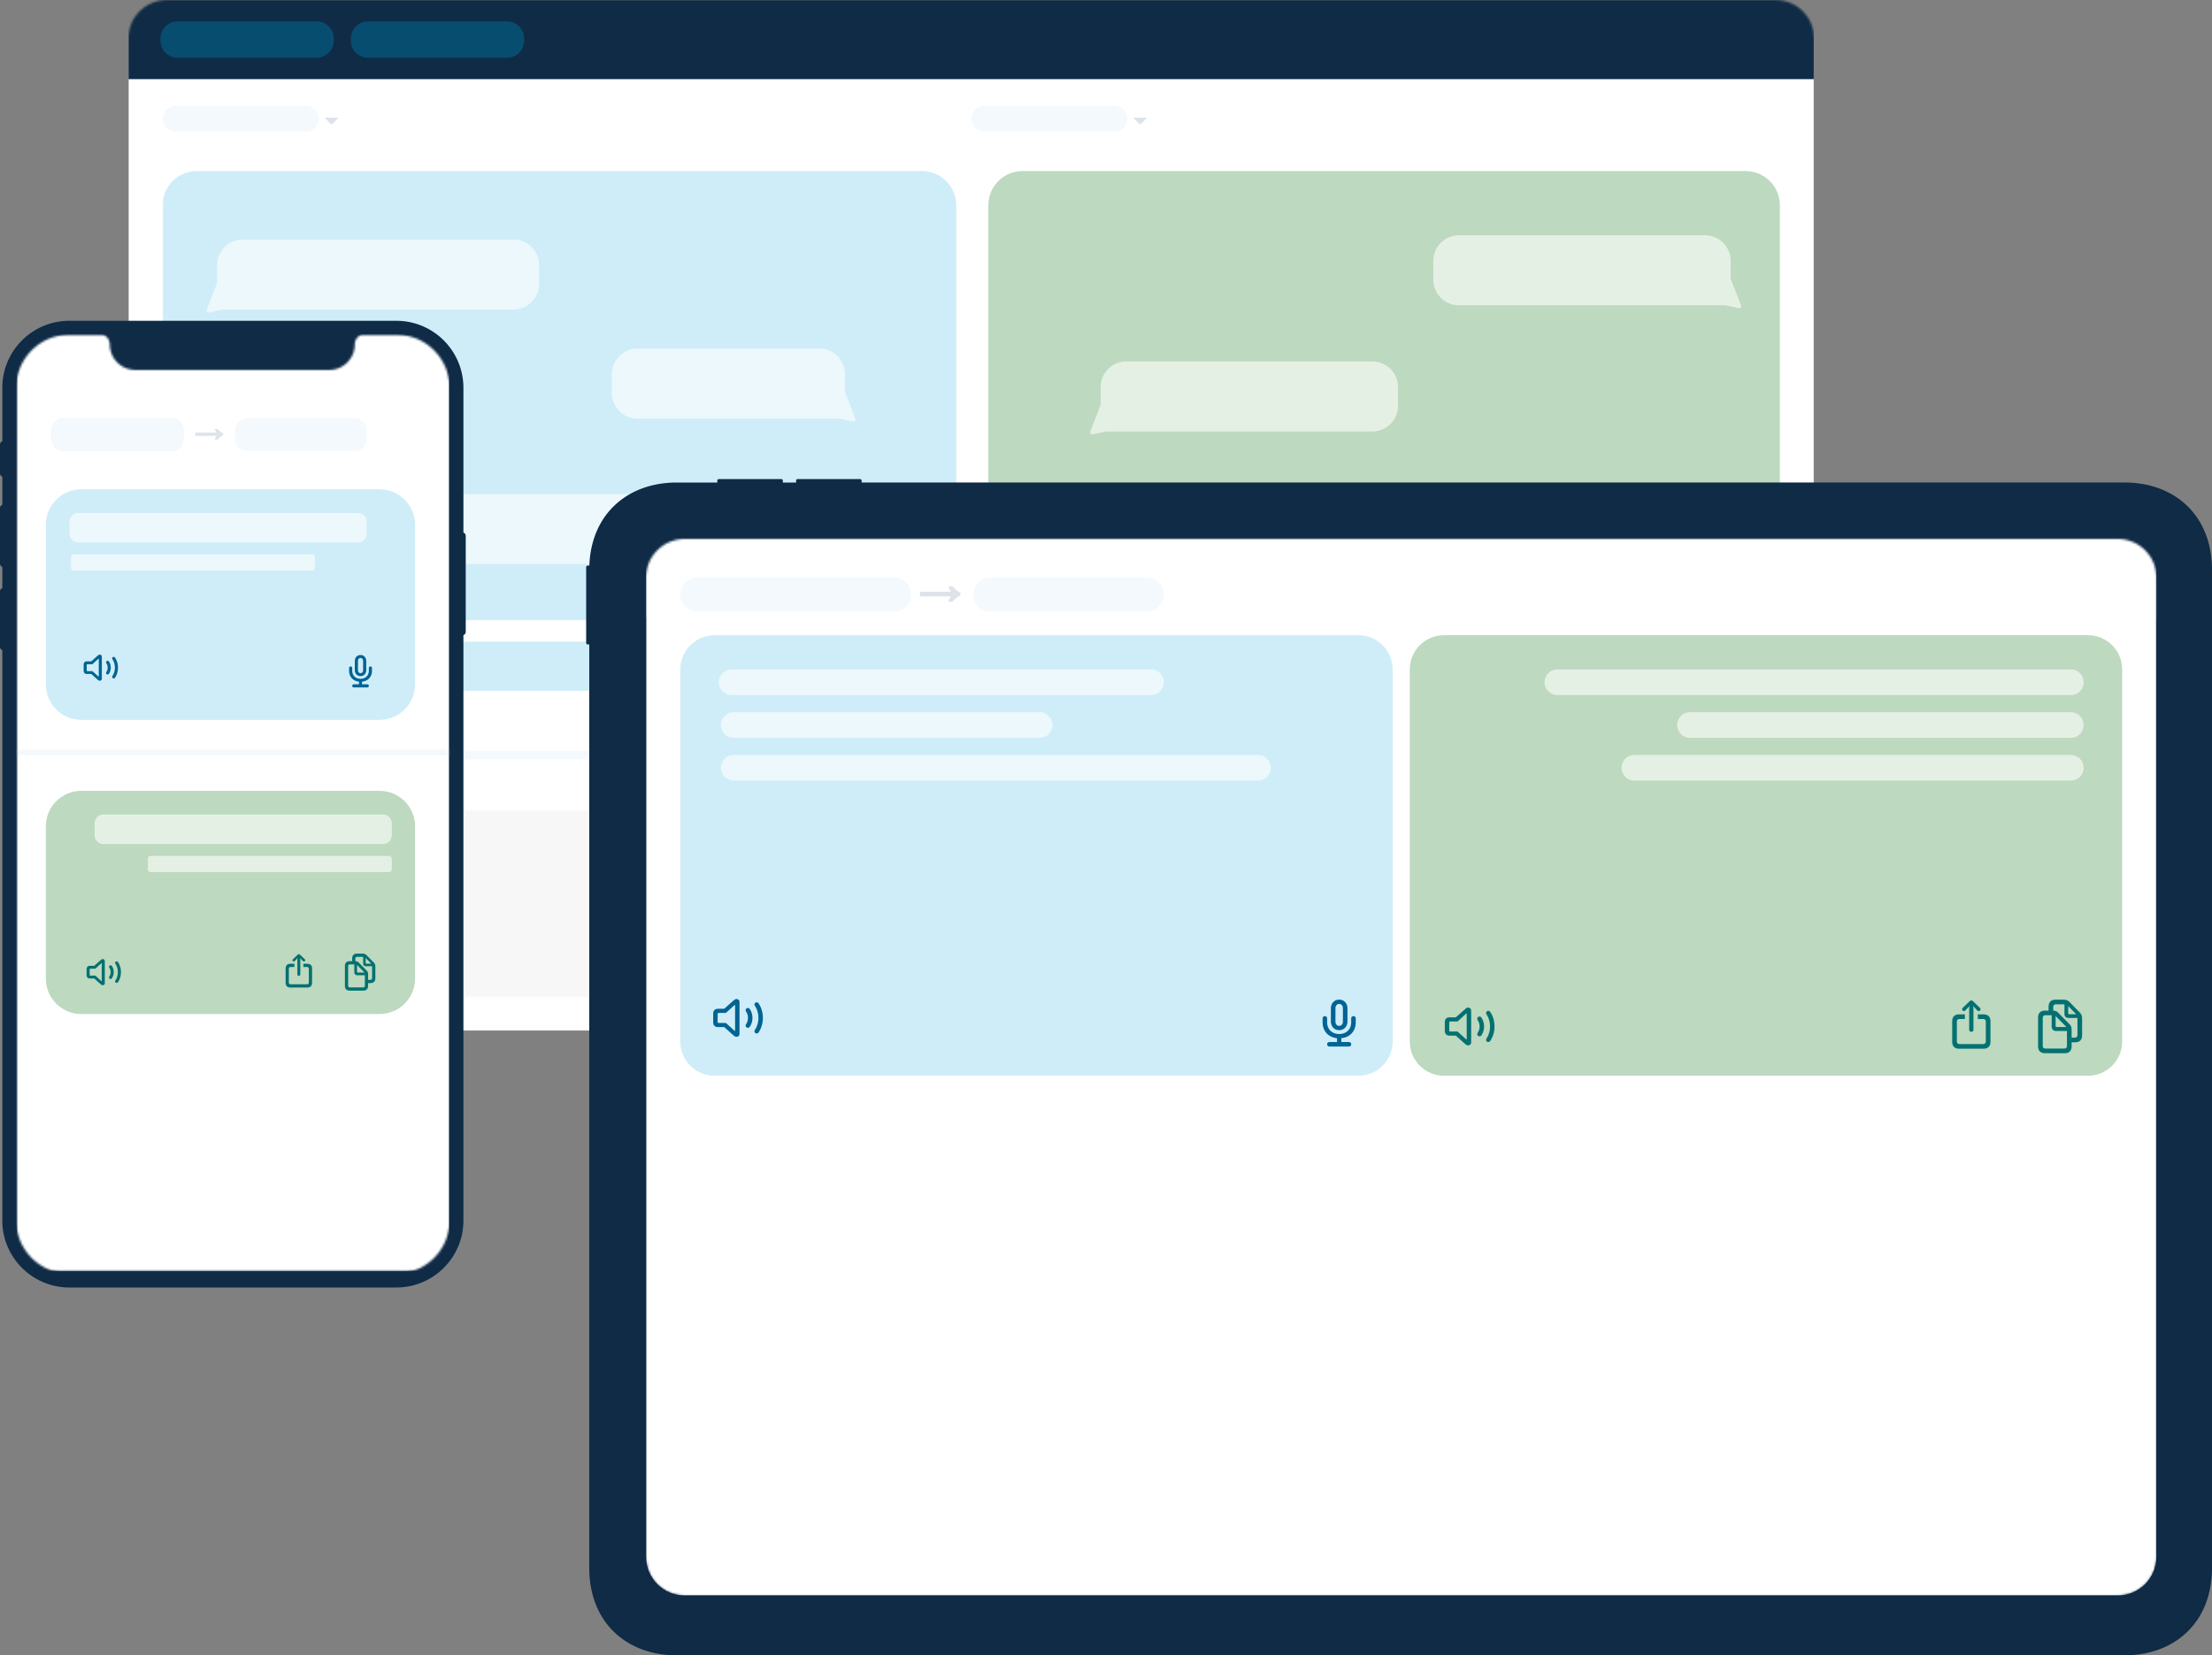
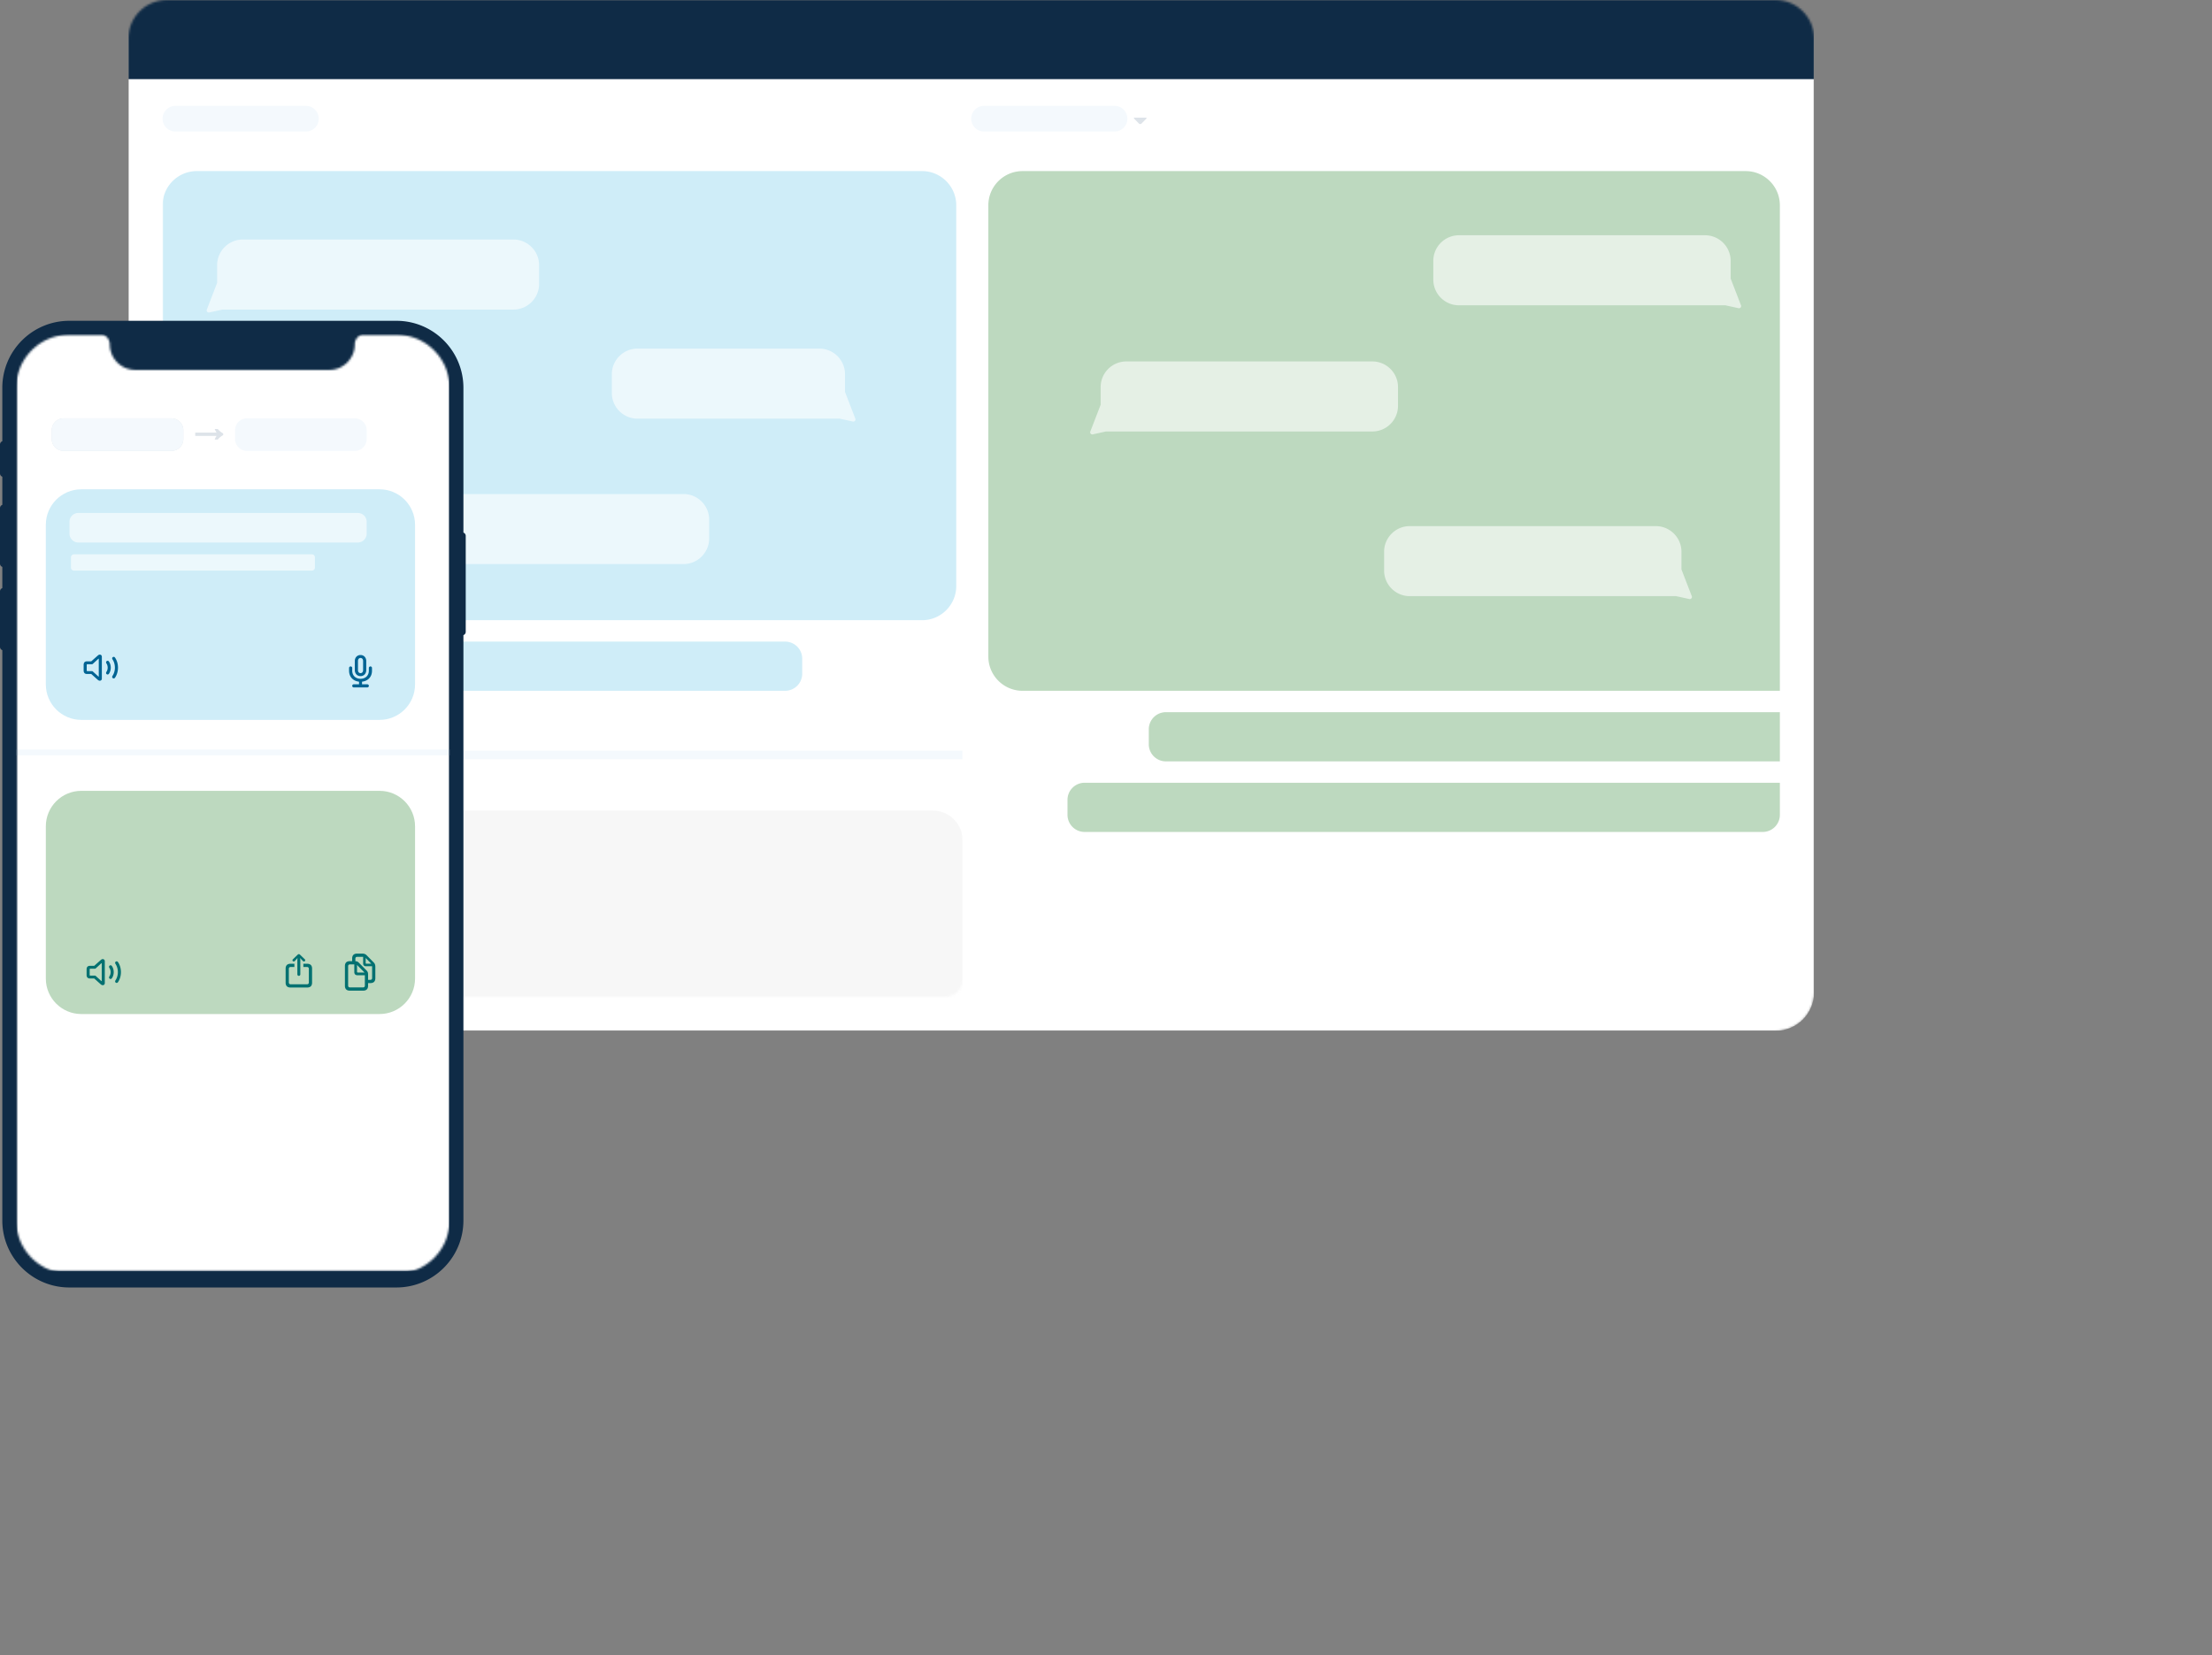
<svg xmlns="http://www.w3.org/2000/svg" width="1034" height="774" fill="none">
  <rect width="100%" height="100%" fill="#808080" stroke="none" />
  <g clip-path="url(#clip0_720_165)">
    <mask id="a" style="mask-type:luminance" maskUnits="userSpaceOnUse" x="60" y="0" width="788" height="482">
      <path d="M60 18c0-9.941 8.059-18 18-18h752c9.941 0 18 8.059 18 18v446c0 9.941-8.059 18-18 18H78c-9.941 0-18-8.059-18-18V18z" fill="#fff" />
    </mask>
    <g mask="url(#a)">
      <path d="M60 18c0-9.941 8.059-18 18-18h752c9.941 0 18 8.059 18 18v446c0 9.941-8.059 18-18 18H78c-9.941 0-18-8.059-18-18V18z" fill="#fff" />
      <path d="M848-1H60v38h788V-1z" fill="#0F2B46" />
-       <path d="M148 10H83a8 8 0 00-8 8v1a8 8 0 008 8h65a8 8 0 008-8v-1a8 8 0 00-8-8zm89 0h-65a8 8 0 00-8 8v1a8 8 0 008 8h65a8 8 0 008-8v-1a8 8 0 00-8-8z" fill="#074D70" />
      <mask id="b" style="mask-type:luminance" maskUnits="userSpaceOnUse" x="76" y="72" width="374" height="394">
        <path d="M442 72H84a8 8 0 00-8 8v378a8 8 0 008 8h358a8 8 0 008-8V80a8 8 0 00-8-8z" fill="#fff" />
      </mask>
      <g mask="url(#b)">
        <path d="M442 72H84a8 8 0 00-8 8v378a8 8 0 008 8h358a8 8 0 008-8V80a8 8 0 00-8-8z" fill="#fff" />
        <path d="M76 96c0-8.837 7.163-16 16-16h339c8.837 0 16 7.163 16 16v178c0 8.837-7.163 16-16 16H76V96zm0 204h291a8 8 0 018 8v7a8 8 0 01-8 8H84a8 8 0 01-8-8v-15z" fill="#CFEDF8" />
        <path d="M436 379H90c-7.732 0-14 6.268-14 14v75c0 7.732 6.268 14 14 14h346c7.732 0 14-6.268 14-14v-75c0-7.732-6.268-14-14-14z" fill="#F1F1F1" opacity=".5" />
        <path d="M77 353h373" stroke="#F4F9FD" stroke-width="4" />
        <path opacity=".6" d="M97.816 146.103L104 144.75h136c6.627 0 12-5.373 12-12V124c0-6.627-5.373-12-12-12H113.5c-6.627 0-12 5.373-12 12v8.25l-4.83 12.516a1 1 0 001.146 1.337zm65 119L169 263.75h150.5c6.627 0 12-5.373 12-12V243c0-6.627-5.373-12-12-12h-141c-6.627 0-12 5.373-12 12v8.25l-4.831 12.516a1 1 0 001.147 1.337zm235.868-68l-6.184-1.353H298c-6.627 0-12-5.373-12-12V175c0-6.627 5.373-12 12-12h85c6.627 0 12 5.373 12 12v8.25l4.831 12.516a1 1 0 01-1.147 1.337z" fill="#fff" />
      </g>
      <path d="M824 72H466a8 8 0 00-8 8v378a8 8 0 008 8h358a8 8 0 008-8V80a8 8 0 00-8-8z" fill="#fff" />
      <path d="M462 96c0-8.837 7.163-16 16-16h338c8.837 0 16 7.163 16 16v227H478c-8.837 0-16-7.163-16-16V96zm75 245a8 8 0 018-8h287v23H545a8 8 0 01-8-8v-7zm-38 33a8 8 0 018-8h325v15a8 8 0 01-8 8H507a8 8 0 01-8-8v-7z" fill="#BDD9BF" />
      <path opacity=".6" d="M812.684 144.103l-6.184-1.353H682c-6.627 0-12-5.373-12-12V122c0-6.627 5.373-12 12-12h115c6.627 0 12 5.373 12 12v8.25l4.831 12.516a1 1 0 01-1.147 1.337zm-23 136l-6.184-1.353H659c-6.627 0-12-5.373-12-12V258c0-6.627 5.373-12 12-12h115c6.627 0 12 5.373 12 12v8.25l4.831 12.516a1 1 0 01-1.147 1.337zm-278.868-77L517 201.75h124.5c6.627 0 12-5.373 12-12V181c0-6.627-5.373-12-12-12h-115c-6.627 0-12 5.373-12 12v8.25l-4.831 12.516a1 1 0 001.147 1.337z" fill="#fff" />
      <path d="M143 49.5H82a6 6 0 000 12h61a6 6 0 100-12z" fill="#F4F9FD" />
-       <path d="M152.483 55c-.37 0-.59.233-.43.396l2.452 2.467c.19.183.8.183.99 0l2.452-2.472c.16-.157-.06-.391-.43-.391h-5.034z" fill="#DDE3E9" />
      <path d="M521 49.5h-61a6 6 0 100 12h61a6 6 0 100-12z" fill="#F4F9FD" />
      <path d="M530.483 55c-.37 0-.59.233-.43.396l2.452 2.467c.19.183.8.183.99 0l2.452-2.472c.16-.157-.06-.391-.43-.391h-5.034z" fill="#DDE3E9" />
    </g>
  </g>
  <g clip-path="url(#clip1_720_165)">
    <path fill-rule="evenodd" clip-rule="evenodd" d="M32.413 150h152.881c17.304 0 31.332 14.04 31.332 31.359v67.676c.629.222 1.08.823 1.08 1.53v44.875c0 .706-.451 1.307-1.08 1.53v273.671c0 17.319-14.028 31.359-31.332 31.359H32.413C15.109 602 1.08 587.96 1.08 570.641V303.999a1.624 1.624 0 01-1.08-1.53v-25.952c0-.706.451-1.307 1.08-1.53v-9.917A1.621 1.621 0 010 263.541v-25.952c0-.707.451-1.308 1.08-1.53v-13.161a1.622 1.622 0 01-1.08-1.53v-13.516c0-.707.451-1.307 1.08-1.53v-24.963C1.08 164.04 15.108 150 32.413 150z" fill="#0F2B46" />
    <mask id="c" style="mask-type:alpha" maskUnits="userSpaceOnUse" x="7" y="156" width="204" height="440">
      <path fill-rule="evenodd" clip-rule="evenodd" d="M7.597 180.051c-.023.433-.034.869-.034 1.308v389.282c0 13.736 11.126 24.871 24.85 24.871h152.881c13.724 0 24.849-11.135 24.849-24.871V181.198c-.086-13.662-11.179-24.71-24.849-24.71h-16.252a4.79 4.79 0 00-3.196 4.518c0 6.612-5.356 11.972-11.962 11.972H63.282c-6.606 0-11.962-5.36-11.962-11.972a4.79 4.79 0 00-3.196-4.518H32.413a24.744 24.744 0 00-16.207 6.016 25.037 25.037 0 00-4.4 4.949 24.754 24.754 0 00-4.21 12.598z" fill="#F1F1F1" />
    </mask>
    <g mask="url(#c)">
      <mask id="d" style="mask-type:luminance" maskUnits="userSpaceOnUse" x="7" y="156" width="204" height="439">
        <path d="M7.603 164.514a8.294 8.294 0 018.293-8.294H201.81a8.294 8.294 0 018.294 8.294v421.59a8.294 8.294 0 01-8.294 8.294H15.896a8.294 8.294 0 01-8.293-8.294v-421.59z" fill="#fff" />
      </mask>
      <g mask="url(#d)">
        <path d="M7.603 164.514a8.294 8.294 0 018.293-8.294H201.81a8.294 8.294 0 018.294 8.294v421.59a8.294 8.294 0 01-8.294 8.294H15.896a8.294 8.294 0 01-8.293-8.294v-421.59z" fill="#fff" />
        <path d="M100.352 205.519c.248-.66.553-1.226.914-1.699H91.264v-1.53h10.002a7.027 7.027 0 01-.896-1.698h1.419c.771.908 1.617 1.599 2.537 2.071v.803c-.92.448-1.766 1.132-2.537 2.053h-1.437zm-20.181-9.904H29.718a5.529 5.529 0 00-5.529 5.529v4.147a5.53 5.53 0 005.53 5.529H80.17a5.53 5.53 0 005.53-5.529v-4.147a5.529 5.529 0 00-5.53-5.529z" fill="#DDE3E9" />
        <path d="M80.171 195.615H29.718a5.529 5.529 0 00-5.529 5.529v4.147a5.53 5.53 0 005.53 5.529H80.17a5.53 5.53 0 005.53-5.529v-4.147a5.529 5.529 0 00-5.53-5.529zm85.701 0h-50.453a5.53 5.53 0 00-5.529 5.529v4.147a5.53 5.53 0 005.529 5.529h50.453a5.53 5.53 0 005.529-5.529v-4.147a5.53 5.53 0 00-5.529-5.529z" fill="#F4F9FD" />
        <path d="M7.603 351.81h203" stroke="#F4F9FD" stroke-width="2.765" />
        <path d="M177.428 228.789H38.012c-9.16 0-16.587 7.426-16.587 16.587v74.643c0 9.161 7.427 16.587 16.588 16.587h139.415c9.161 0 16.587-7.426 16.587-16.587v-74.643c0-9.161-7.426-16.587-16.587-16.587z" fill="#CFEDF8" />
        <path opacity=".6" d="M167.254 239.847H36.63a4.147 4.147 0 00-4.147 4.147v5.529a4.147 4.147 0 004.147 4.147h130.624a4.147 4.147 0 004.146-4.147v-5.529a4.147 4.147 0 00-4.146-4.147zm-21.425 19.352H34.557c-.764 0-1.383.619-1.383 1.382v4.838c0 .764.62 1.382 1.383 1.382h111.272c.763 0 1.382-.618 1.382-1.382v-4.838c0-.763-.619-1.382-1.382-1.382z" fill="#fff" />
        <path d="M165.854 313.291c0 1.68 1.114 2.848 2.68 2.848 1.559 0 2.672-1.168 2.672-2.848v-4.171c0-1.674-1.113-2.848-2.672-2.848-1.566 0-2.68 1.174-2.68 2.848v4.171zm1.478.04v-4.252c0-.823.453-1.417 1.202-1.417.742 0 1.201.587 1.201 1.417v4.252c0 .831-.459 1.418-1.201 1.418-.749 0-1.202-.587-1.202-1.418zm-4.157.297c0 2.882 1.93 4.819 4.657 5.103v1.242h-2.457a.73.73 0 00-.736.722c0 .398.331.729.736.729h6.317a.74.74 0 00.736-.729.734.734 0 00-.736-.722h-2.463v-1.242c2.733-.284 4.657-2.221 4.657-5.103v-1.309a.714.714 0 00-.729-.709.72.72 0 00-.736.709v1.262c0 2.295-1.599 3.807-3.887 3.807-2.295 0-3.888-1.512-3.888-3.807v-1.262c0-.398-.337-.709-.736-.709a.719.719 0 00-.735.709v1.309zm-122.49 1.518h1.896c.047 0 .095.013.142.054l2.902 2.598c.371.331.655.486 1.033.486a.93.93 0 00.951-.952V307.06c0-.547-.411-.979-.958-.979-.371 0-.628.162-1.026.513l-2.902 2.578a.207.207 0 01-.142.054h-1.896c-1.047 0-1.586.561-1.586 1.661v2.605c0 1.1.54 1.654 1.586 1.654zm12.074 1.95a.724.724 0 001-.216c.883-1.282 1.396-2.963 1.396-4.704 0-1.741-.506-3.435-1.397-4.704a.712.712 0 00-.999-.216c-.371.222-.418.675-.155 1.08.709 1.059 1.107 2.423 1.107 3.84 0 1.417-.412 2.774-1.107 3.834-.257.404-.216.863.155 1.086zm-11.912-3.293c-.21 0-.31-.102-.31-.311v-2.605c0-.209.1-.311.31-.311h2.072c.189 0 .324-.04.486-.182l2.564-2.349c.034-.027.068-.047.108-.047.054 0 .095.041.095.101v8.167c0 .061-.04.101-.095.101a.14.14 0 01-.1-.047l-2.572-2.335a.646.646 0 00-.486-.182h-2.072zm9.07 1.457a.71.71 0 00.973-.182c.553-.763.89-1.809.89-2.902 0-1.093-.337-2.14-.89-2.902a.71.71 0 00-.972-.183c-.365.237-.446.675-.149 1.128.365.526.56 1.228.56 1.957 0 .729-.202 1.424-.56 1.95-.29.459-.216.898.149 1.134z" fill="#006494" />
        <path d="M177.428 369.78H38.012c-9.16 0-16.587 7.426-16.587 16.587v71.187c0 9.161 7.427 16.587 16.588 16.587h139.415c9.161 0 16.587-7.426 16.587-16.587v-71.187c0-9.161-7.426-16.587-16.587-16.587z" fill="#BDD9BF" />
-         <path opacity=".6" d="M179.003 380.838H48.379a4.147 4.147 0 00-4.147 4.147v5.529a4.147 4.147 0 004.147 4.147h130.624a4.147 4.147 0 004.146-4.147v-5.529a4.147 4.147 0 00-4.146-4.147zm2.765 19.352H70.496c-.764 0-1.383.619-1.383 1.382v4.838c0 .764.62 1.383 1.383 1.383h111.272c.763 0 1.382-.619 1.382-1.383v-4.838c0-.763-.619-1.382-1.382-1.382z" fill="#fff" />
        <path d="M139.697 456.29c.385 0 .689-.31.689-.675v-6.702l-.054-.999.391.507.884.944a.617.617 0 00.459.203c.331 0 .608-.243.608-.587a.583.583 0 00-.189-.432l-2.254-2.167c-.183-.175-.351-.243-.534-.243-.182 0-.357.068-.533.243l-2.254 2.167a.565.565 0 00-.196.432c0 .344.277.587.608.587a.607.607 0 00.459-.203l.89-.944.392-.507-.061.999v6.702a.69.69 0 00.695.675zm-3.894 5.454h7.789c1.498 0 2.288-.79 2.288-2.268v-6.574c0-1.478-.79-2.268-2.288-2.268h-1.789v1.505h1.66c.588 0 .912.304.912.918v6.264c0 .621-.324.918-.912.918h-7.532c-.594 0-.911-.297-.911-.918v-6.264c0-.614.317-.918.911-.918h1.681v-1.505h-1.809c-1.492 0-2.288.79-2.288 2.268v6.574c0 1.485.796 2.268 2.288 2.268zm25.426-.83c0 1.498.783 2.288 2.268 2.288h6.297c1.478 0 2.268-.797 2.268-2.288v-1.249h1.12c1.478 0 2.268-.79 2.268-2.281v-5.251c0-.932-.196-1.526-.749-2.093l-3.335-3.401c-.526-.533-1.161-.749-1.977-.749h-2.504c-1.478 0-2.268.796-2.268 2.288v1.248h-1.12c-1.478 0-2.268.79-2.268 2.282v9.206zm10.124-7.121l-3.611-3.665c-.499-.499-.938-.668-1.62-.695v-1.127c0-.587.297-.911.918-.911h2.707v3.05c0 .878.492 1.357 1.356 1.357h2.842v5.453c0 .588-.297.912-.918.912h-.965v-2.383c0-.938-.122-1.397-.709-1.991zm-.405-3.516v-2.322l2.605 2.646h-2.281c-.223 0-.324-.095-.324-.324zm-8.214 10.508v-8.949c0-.587.297-.911.918-.911h1.964v3.529c0 1.053.513 1.56 1.566 1.56h3.374v4.771c0 .594-.297.912-.917.912h-5.994c-.614 0-.911-.318-.911-.912zm4.576-6.047c-.283 0-.412-.128-.412-.412v-3.131l3.496 3.543h-3.084zm-125.243 2.781h1.896c.047 0 .095.013.142.054l2.902 2.598c.371.331.655.486 1.033.486a.93.93 0 00.951-.952v-10.272c0-.547-.411-.979-.958-.979-.371 0-.628.162-1.026.513l-2.902 2.579a.211.211 0 01-.142.054h-1.896c-1.047 0-1.587.56-1.587 1.66v2.605c0 1.1.54 1.654 1.587 1.654zm12.074 1.95a.724.724 0 001-.216c.883-1.282 1.396-2.963 1.396-4.704 0-1.741-.506-3.435-1.397-4.704a.712.712 0 00-.999-.216c-.371.222-.418.675-.155 1.08.709 1.059 1.107 2.423 1.107 3.84 0 1.417-.412 2.774-1.107 3.834-.256.405-.216.864.155 1.086zm-11.912-3.293c-.21 0-.31-.102-.31-.311v-2.605c0-.209.1-.311.31-.311H44.3c.189 0 .324-.04.486-.182l2.564-2.349c.034-.027.068-.047.108-.047.054 0 .095.041.095.101v8.167c0 .061-.04.101-.095.101a.14.14 0 01-.1-.047l-2.572-2.335a.647.647 0 00-.486-.182h-2.072zm9.07 1.457a.71.71 0 00.973-.182c.553-.762.89-1.809.89-2.902 0-1.093-.337-2.14-.89-2.902a.71.71 0 00-.972-.182c-.365.236-.446.674-.149 1.127.365.526.56 1.228.56 1.957 0 .729-.202 1.424-.56 1.951-.29.458-.216.897.149 1.133z" fill="#037171" />
      </g>
    </g>
  </g>
  <g clip-path="url(#clip2_720_165)">
    <path d="M274.789 264.445h.7c.929-24.619 18.425-38.825 40.78-38.825h19.029v-.823a.76.76 0 01.718-.797h29.206a.763.763 0 01.717.797v.823h6.196v-.823a.763.763 0 01.717-.797h29.206a.759.759 0 01.718.797v.822l590.403-.01c22.981 0 40.821 15.005 40.821 40.896V733.09c0 25.893-17.84 40.897-40.821 40.897l-676.91.013c-22.976 0-40.819-15.004-40.819-40.898V301.333h-.661a.757.757 0 01-.789-.715v-35.459a.752.752 0 01.789-.714z" fill="#0F2B46" />
    <mask id="e" style="mask-type:luminance" maskUnits="userSpaceOnUse" x="302" y="252" width="706" height="494">
      <path d="M302 270c0-9.941 8.059-18 18-18h670c9.941 0 18 8.059 18 18v458c0 9.941-8.059 18-18 18H320c-9.941 0-18-8.059-18-18V270z" fill="#fff" />
    </mask>
    <g mask="url(#e)">
      <path d="M302 270c0-9.941 8.059-18 18-18h670c9.941 0 18 8.059 18 18v458c0 9.941-8.059 18-18 18H320c-9.941 0-18-8.059-18-18V270z" fill="#fff" />
      <path d="M1008 251H302v38h706v-38z" fill="#fff" />
      <path d="M443.199 281.33c.36-.954.801-1.773 1.323-2.457H430.05v-2.214h14.472c-.504-.684-.936-1.503-1.296-2.457h2.052c1.116 1.314 2.34 2.313 3.672 2.997v1.161c-1.332.648-2.556 1.638-3.672 2.97h-2.079z" fill="#DDE3E9" />
      <path d="M418 270h-92a8 8 0 000 16h92a8 8 0 000-16zm118 0h-73a8 8 0 000 16h73a8 8 0 000-16z" fill="#F4F9FD" />
      <path d="M635 297H334c-8.837 0-16 7.163-16 16v174c0 8.837 7.163 16 16 16h301c8.837 0 16-7.163 16-16V313c0-8.837-7.163-16-16-16z" fill="#CFEDF8" />
      <path opacity=".6" d="M538 313H342a6 6 0 100 12h196a6 6 0 100-12zm-52 20H343a6 6 0 100 12h143a6 6 0 100-12zm-149 26a6 6 0 016-6h245a6 6 0 110 12H343a6 6 0 01-6-6z" fill="#fff" />
      <path d="M622.123 477.562c0 2.432 1.611 4.122 3.877 4.122 2.256 0 3.867-1.69 3.867-4.122v-6.035c0-2.422-1.611-4.121-3.867-4.121-2.266 0-3.877 1.699-3.877 4.121v6.035zm2.139.059v-6.152c0-1.192.654-2.051 1.738-2.051 1.074 0 1.738.85 1.738 2.051v6.152c0 1.201-.664 2.051-1.738 2.051-1.084 0-1.738-.85-1.738-2.051zm-6.016.43c0 4.17 2.793 6.972 6.738 7.383v1.796h-3.554c-.586 0-1.065.469-1.065 1.045 0 .577.479 1.055 1.065 1.055h9.14c.576 0 1.065-.478 1.065-1.055 0-.576-.489-1.045-1.065-1.045h-3.564v-1.796c3.955-.411 6.738-3.213 6.738-7.383v-1.895c0-.576-.469-1.025-1.055-1.025s-1.064.449-1.064 1.025v1.826c0 3.321-2.314 5.508-5.625 5.508-3.32 0-5.625-2.187-5.625-5.508v-1.826c0-.576-.488-1.025-1.064-1.025-.586 0-1.065.449-1.065 1.025v1.895zm-282.572 2.195h2.744c.068 0 .137.02.205.078l4.199 3.76c.537.478.948.703 1.494.703.782 0 1.377-.586 1.377-1.377v-14.863c0-.791-.595-1.416-1.386-1.416-.537 0-.909.234-1.485.742l-4.199 3.731a.305.305 0 01-.205.078h-2.744c-1.514 0-2.295.81-2.295 2.402v3.77c0 1.591.781 2.392 2.295 2.392zm17.471 2.822a1.046 1.046 0 001.445-.312c1.279-1.856 2.021-4.287 2.021-6.807 0-2.519-.732-4.97-2.021-6.806-.342-.508-.947-.625-1.445-.313-.538.322-.606.977-.225 1.563 1.025 1.533 1.602 3.505 1.602 5.556s-.596 4.014-1.602 5.547c-.371.586-.313 1.25.225 1.572zm-17.237-4.765c-.303 0-.449-.147-.449-.449v-3.77c0-.303.146-.449.449-.449h2.998a.95.95 0 00.703-.264l3.711-3.398c.049-.039.098-.069.157-.069.078 0 .136.059.136.147v11.816c0 .088-.058.147-.136.147a.205.205 0 01-.147-.069l-3.721-3.379c-.224-.205-.429-.263-.703-.263h-2.998zm13.125 2.109a1.026 1.026 0 001.406-.264c.801-1.103 1.29-2.617 1.29-4.199 0-1.582-.489-3.095-1.29-4.199a1.027 1.027 0 00-1.406-.264c-.527.342-.644.977-.215 1.631.528.762.811 1.778.811 2.832 0 1.055-.293 2.061-.811 2.822-.42.665-.312 1.299.215 1.641z" fill="#006494" />
      <path d="M976 297H675c-8.837 0-16 7.163-16 16v174c0 8.837 7.163 16 16 16h301c8.837 0 16-7.163 16-16V313c0-8.837-7.163-16-16-16z" fill="#BDD9BF" />
-       <path opacity=".6" d="M968 313H728a6 6 0 100 12h240a6 6 0 100-12zm0 20H790a6 6 0 100 12h178a6 6 0 100-12zm0 20H764a6 6 0 100 12h204a6 6 0 100-12z" fill="#fff" />
      <path d="M677.674 484.246h2.744c.068 0 .137.02.205.078l4.199 3.76c.537.478.948.703 1.494.703.782 0 1.377-.586 1.377-1.377v-14.863c0-.791-.595-1.416-1.386-1.416-.537 0-.909.234-1.485.742l-4.199 3.731a.305.305 0 01-.205.078h-2.744c-1.514 0-2.295.81-2.295 2.402v3.77c0 1.591.781 2.392 2.295 2.392zm17.471 2.822a1.046 1.046 0 001.445-.312c1.279-1.856 2.021-4.287 2.021-6.807 0-2.519-.732-4.97-2.021-6.806-.342-.508-.947-.625-1.445-.313-.538.322-.606.977-.225 1.563 1.025 1.533 1.601 3.505 1.601 5.556s-.595 4.014-1.601 5.547c-.371.586-.313 1.25.225 1.572zm-17.237-4.765c-.303 0-.449-.147-.449-.449v-3.77c0-.303.146-.449.449-.449h2.998a.95.95 0 00.703-.264l3.711-3.398c.049-.039.098-.069.157-.069.078 0 .136.059.136.147v11.816c0 .088-.058.147-.136.147a.205.205 0 01-.147-.069l-3.721-3.379c-.224-.205-.429-.263-.703-.263h-2.998zm13.125 2.109a1.026 1.026 0 001.406-.264c.801-1.103 1.289-2.617 1.289-4.199 0-1.582-.488-3.095-1.289-4.199a1.027 1.027 0 00-1.406-.264c-.527.342-.644.977-.215 1.631.528.762.811 1.778.811 2.832 0 1.055-.293 2.061-.811 2.822-.42.665-.312 1.299.215 1.641zm230.467-1.943a.99.99 0 00.996-.977v-9.697l-.078-1.445.566.732 1.28 1.367c.175.196.42.293.664.293.478 0 .879-.351.879-.849a.84.84 0 00-.274-.625l-3.262-3.135c-.263-.254-.507-.352-.771-.352s-.518.098-.771.352l-3.262 3.135a.815.815 0 00-.283.625c0 .498.4.849.878.849a.873.873 0 00.665-.293l1.289-1.367.566-.732-.088 1.445v9.697c0 .528.449.977 1.006.977zm-5.635 7.89h11.27c2.168 0 3.31-1.142 3.31-3.281v-9.512c0-2.138-1.142-3.281-3.31-3.281h-2.588v2.178h2.402c.85 0 1.319.439 1.319 1.328v9.063c0 .898-.469 1.328-1.319 1.328h-10.898c-.86 0-1.319-.43-1.319-1.328v-9.063c0-.889.459-1.328 1.319-1.328h2.431v-2.178h-2.617c-2.158 0-3.31 1.143-3.31 3.281v9.512c0 2.149 1.152 3.281 3.31 3.281zm36.842-1.201c0 2.168 1.133 3.311 3.281 3.311h9.112c2.138 0 3.281-1.153 3.281-3.311v-1.806h1.621c2.139 0 3.281-1.143 3.281-3.301v-7.598c0-1.348-.283-2.207-1.084-3.027l-4.824-4.922c-.762-.772-1.68-1.084-2.861-1.084h-3.623c-2.139 0-3.282 1.152-3.282 3.31v1.807h-1.621c-2.138 0-3.281 1.143-3.281 3.301v13.32zm14.648-10.303l-5.224-5.302c-.723-.723-1.358-.967-2.344-1.006v-1.631c0-.85.43-1.318 1.328-1.318h3.916v4.414c0 1.269.713 1.963 1.963 1.963h4.111v7.89c0 .85-.429 1.319-1.328 1.319h-1.396v-3.448c0-1.357-.176-2.021-1.026-2.881zm-.585-5.087v-3.36l3.769 3.828h-3.301c-.322 0-.468-.136-.468-.468zm-11.885 15.205v-12.95c0-.849.429-1.318 1.328-1.318h2.842v5.107c0 1.524.742 2.256 2.265 2.256h4.883v6.905c0 .859-.43 1.318-1.328 1.318h-8.672c-.889 0-1.318-.459-1.318-1.318zm6.621-8.75c-.41 0-.596-.186-.596-.596v-4.531l5.059 5.127h-4.463z" fill="#037171" />
    </g>
  </g>
  <defs>
    <clipPath id="clip0_720_165">
      <path fill="#fff" transform="translate(60)" d="M0 0h788v482H0z" />
    </clipPath>
    <clipPath id="clip1_720_165">
      <path fill="#fff" transform="translate(0 150)" d="M0 0h218v452H0z" />
    </clipPath>
    <clipPath id="clip2_720_165">
-       <path fill="#fff" transform="translate(274 224)" d="M0 0h760v550H0z" />
-     </clipPath>
+       </clipPath>
  </defs>
</svg>